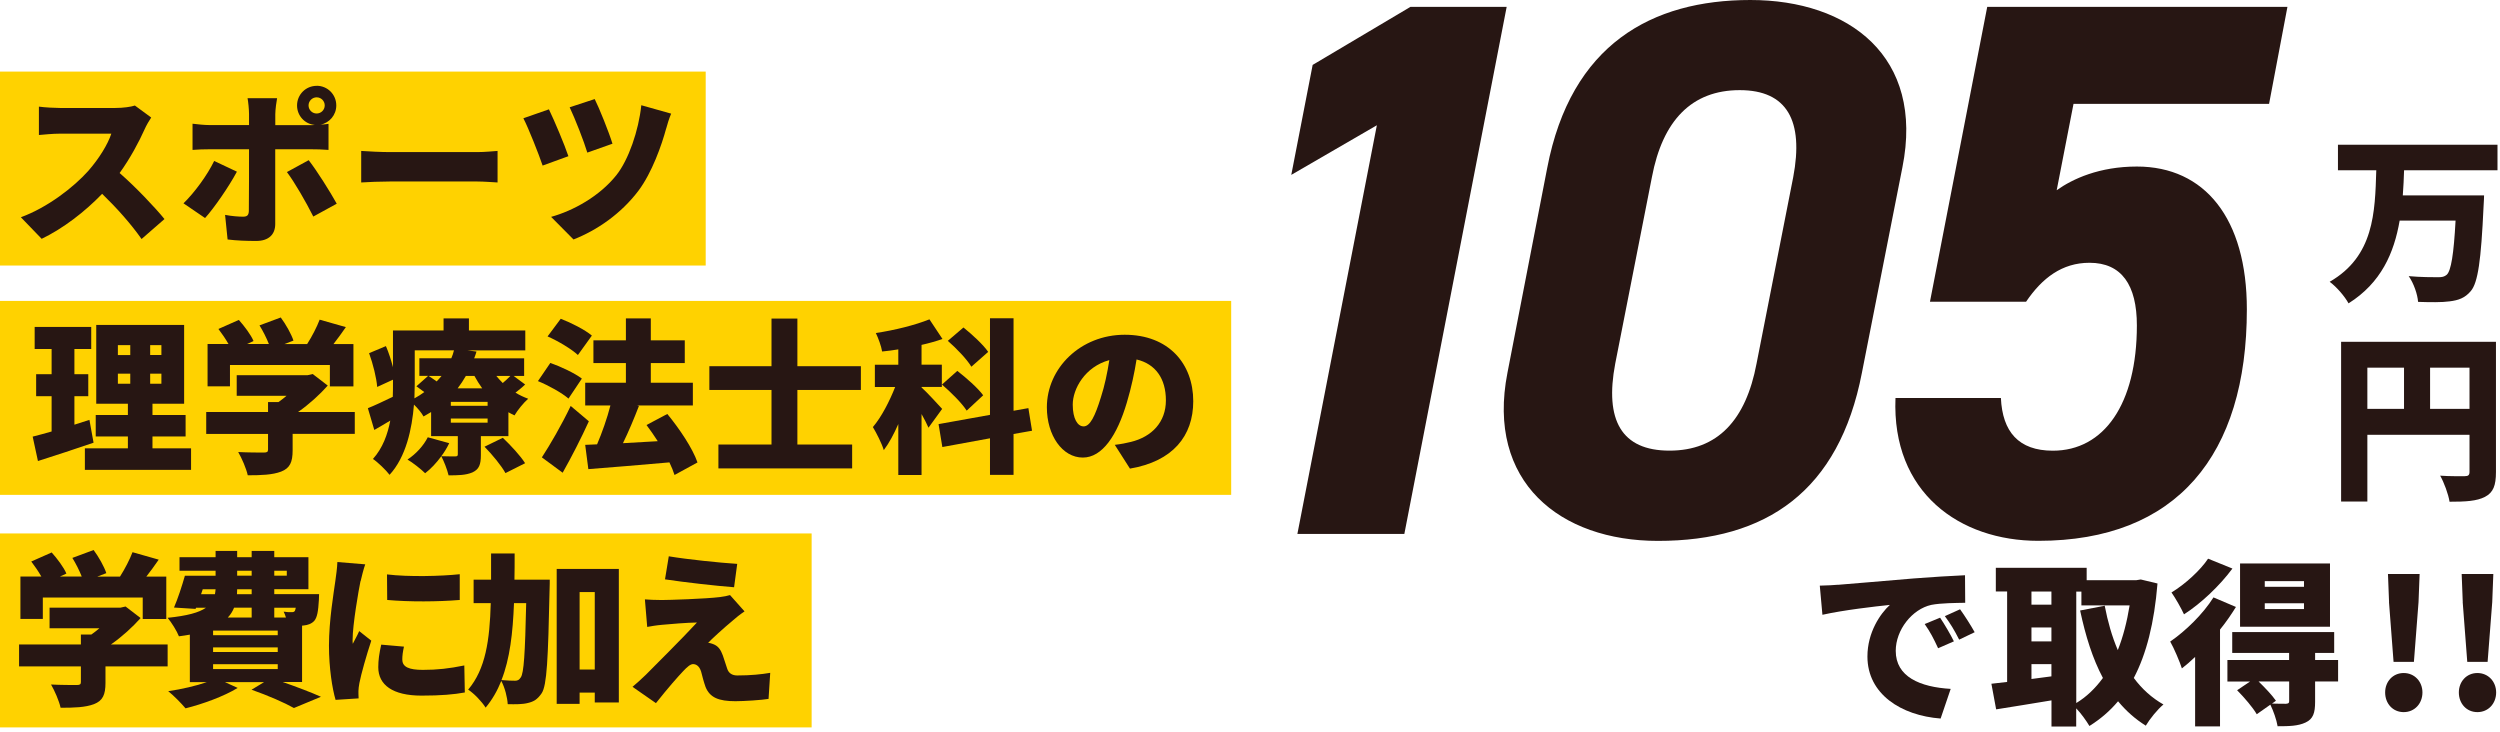
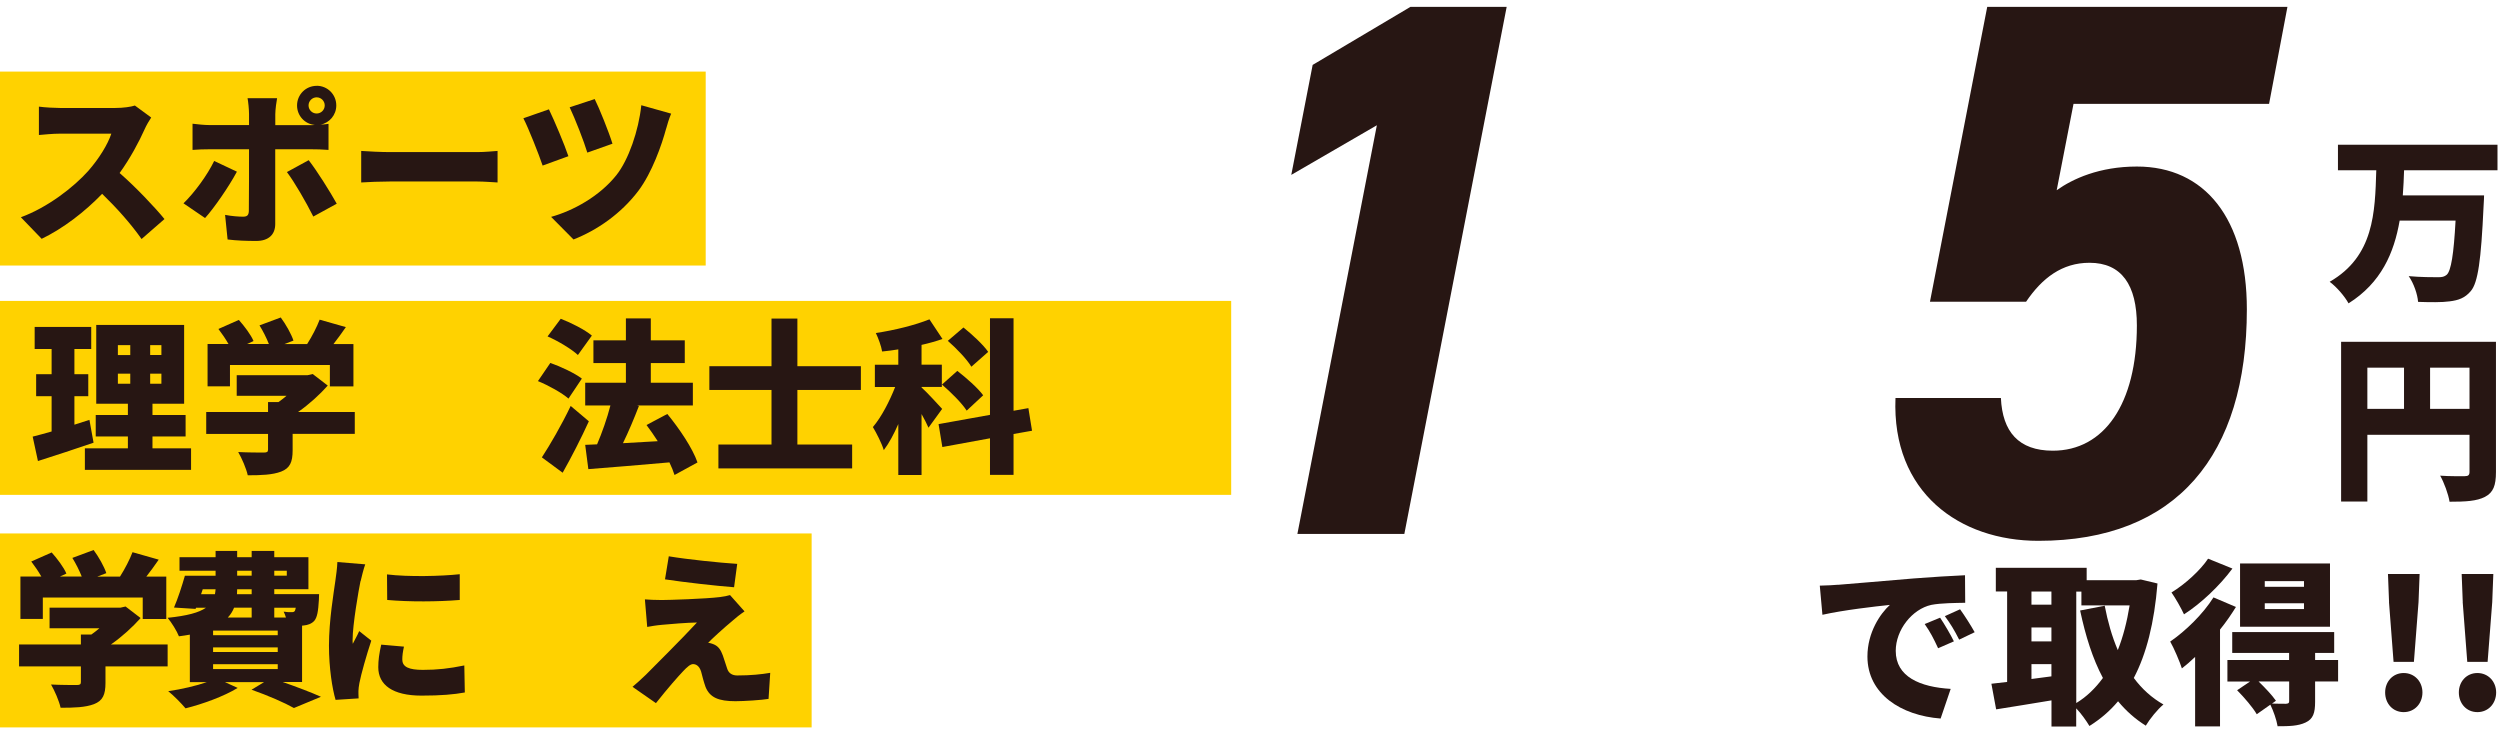
<svg xmlns="http://www.w3.org/2000/svg" width="389.4" height="114.02" viewBox="0 0 389.4 114.02">
  <defs>
    <style>.cls-1{fill:#ffd200;mix-blend-mode:multiply;}.cls-2{fill:#271613;}.cls-3{isolation:isolate;}</style>
  </defs>
  <g class="cls-3">
    <g id="_レイヤー_1">
      <rect class="cls-1" x="0" y="11.15" width="109.92" height="30.21" />
      <path class="cls-2" d="M22.51,20.17c-.85,1.9-2.21,4.47-3.88,6.78,2.49,2.16,5.57,5.42,6.99,7.17l-3.57,3.11c-1.64-2.34-3.83-4.8-6.14-7.04-2.7,2.8-6.06,5.39-9.42,7.01l-3.24-3.36c4.16-1.52,8.22-4.67,10.5-7.22,1.67-1.9,3.06-4.16,3.59-5.8h-7.99c-1.16,0-2.57.15-3.29.21v-4.42c.9.13,2.54.21,3.29.21h8.58c1.28,0,2.49-.18,3.08-.38l2.54,1.87c-.23.33-.77,1.23-1.05,1.88Z" />
      <path class="cls-2" d="M31.94,33.96l-3.36-2.29c1.72-1.67,3.7-4.37,4.78-6.6l3.54,1.67c-1.23,2.31-3.6,5.73-4.96,7.22ZM49.32,13.36c1.7,0,3.06,1.36,3.06,3.06,0,1.49-1.05,2.72-2.47,3,.46-.03.92-.08,1.26-.13v4.06c-.87-.08-2-.1-2.75-.1h-5.55v11.66c0,1.57-.98,2.62-2.95,2.62-1.54,0-3.03-.05-4.47-.23l-.39-3.83c1.08.21,2.18.28,2.8.28s.87-.21.9-.87c.03-.72.03-8.47.03-9.63h-6.16c-.77,0-1.9.03-2.64.1v-4.08c.8.1,1.85.21,2.64.21h6.16v-1.72c0-.72-.13-1.98-.23-2.46h4.6c-.08.36-.28,1.8-.28,2.49v1.7h5.52c.21,0,.41,0,.64-.03-1.57-.13-2.77-1.44-2.77-3.03,0-1.7,1.36-3.06,3.06-3.06ZM52.45,31.73l-3.65,2c-1.16-2.31-2.93-5.37-4.11-6.93l3.39-1.85c1.28,1.64,3.34,4.91,4.37,6.78ZM49.32,17.68c.69,0,1.26-.56,1.26-1.26s-.57-1.26-1.26-1.26-1.26.57-1.26,1.26.56,1.26,1.26,1.26Z" />
      <path class="cls-2" d="M60.7,23.69h13.64c1.16,0,2.41-.13,3.16-.18v4.91c-.67-.03-2.11-.15-3.16-.15h-13.64c-1.46,0-3.39.08-4.44.15v-4.91c1.03.08,3.18.18,4.44.18Z" />
      <path class="cls-2" d="M88.53,24.33l-4.01,1.46c-.57-1.7-2.21-5.86-3-7.37l3.98-1.39c.85,1.75,2.44,5.52,3.03,7.29ZM103.76,20.02c-.69,2.57-2.21,6.88-4.31,9.68-2.72,3.6-6.45,6.16-10.12,7.6l-3.49-3.52c3.42-.95,7.52-3.18,10.17-6.5,1.88-2.36,3.47-6.93,3.88-10.89l4.65,1.31c-.33.77-.59,1.64-.77,2.31ZM95.41,22.38l-3.93,1.39c-.51-1.72-1.93-5.34-2.75-7.06l3.9-1.28c.67,1.31,2.23,5.19,2.77,6.96Z" />
      <rect class="cls-1" y="46.87" width="191.77" height="30.21" />
      <path class="cls-2" d="M14.56,68.96c-2.9,1-6.09,2.03-8.65,2.85l-.82-3.8c.85-.21,1.85-.49,2.95-.8v-5.5h-2.41v-3.42h2.41v-3.93h-2.64v-3.44h8.81v3.44h-2.62v3.93h2.16v3.42h-2.16v4.44c.77-.26,1.57-.49,2.34-.75l.64,3.54ZM29.76,69.83v3.36H13.22v-3.36h6.7v-1.85h-5.01v-3.34h5.01v-1.75h-4.93v-12.28h13.69v12.28h-4.93v1.75h5.16v3.34h-5.16v1.85h6.01ZM18.36,55.3h1.93v-1.54h-1.93v1.54ZM18.36,59.77h1.93v-1.57h-1.93v1.57ZM25.14,53.76h-1.75v1.54h1.75v-1.54ZM25.14,58.2h-1.75v1.57h1.75v-1.57Z" />
      <path class="cls-2" d="M55.26,67.58h-9.68v2.57c0,1.82-.41,2.77-1.8,3.31-1.36.51-3.08.57-5.19.57-.23-1.05-.92-2.65-1.49-3.62,1.44.08,3.47.08,3.98.08s.67-.1.67-.46v-2.44h-9.63v-3.42h9.63v-1.54h1.62c.44-.31.87-.64,1.26-.98h-7.76v-3.21h11.04l.8-.18,2.34,1.8c-1.26,1.41-2.88,2.9-4.62,4.11h8.83v3.42ZM35.82,60.18h-3.49v-6.6h3.26c-.44-.77-1.03-1.64-1.57-2.34l3.18-1.41c.87.98,1.88,2.31,2.29,3.29l-1,.46h3.39c-.36-.92-.92-2.03-1.46-2.9l3.31-1.23c.8,1.08,1.64,2.57,1.98,3.6l-1.41.54h3.54c.77-1.21,1.51-2.64,1.95-3.8l4.08,1.16c-.64.92-1.28,1.82-1.93,2.64h3.11v6.6h-3.67v-3.34h-15.56v3.34Z" />
-       <path class="cls-2" d="M81.78,59.9c-.46.46-1,.87-1.49,1.26.62.38,1.28.69,1.98.95-.72.62-1.67,1.8-2.13,2.59-.33-.15-.64-.31-.95-.49v3.72h-4.29v2.95c0,1.46-.26,2.21-1.31,2.7-1.03.44-2.23.46-3.72.46-.21-.92-.72-2.18-1.13-2.98-.75,1.03-1.64,1.98-2.52,2.65-.62-.62-1.95-1.67-2.75-2.13,1.31-.85,2.52-2.18,3.16-3.47l3.34.92c-.33.69-.75,1.39-1.23,2.03.77.03,1.85.03,2.16.03s.41-.08.41-.33v-2.83h-4.16v-3.75c-.38.23-.77.46-1.18.69-.31-.57-.9-1.28-1.49-1.85-.31,3.8-1.23,8.14-3.8,10.94-.51-.69-1.9-2.03-2.59-2.47,1.52-1.69,2.29-3.83,2.7-5.98-.85.51-1.67,1-2.49,1.46l-1-3.39c1.03-.41,2.39-1.05,3.88-1.77.03-.72.03-1.39.03-2.03v-.64l-2.46,1.13c-.1-1.36-.64-3.57-1.26-5.26l2.62-1.1c.44,1,.82,2.21,1.1,3.29v-5.73h7.88v-1.88h3.95v1.88h8.78v3.11h-9.01l1.41.18c-.1.36-.23.72-.36,1.05h7.78v2.75h-1.64l1.8,1.33ZM64.6,59.79c0,.69-.03,1.46-.05,2.26.57-.31,1.08-.64,1.54-.98-.41-.31-.85-.64-1.23-.9l1.82-1.62h-1.36v-2.75h4.98c.18-.41.31-.82.41-1.23h-6.11v5.21ZM66.76,58.56c.38.26.85.54,1.26.85.28-.28.51-.57.75-.85h-2ZM75.95,62.59h-5.73v.62h5.73v-.62ZM75.95,65.19h-5.73v.64h5.73v-.64ZM72.56,58.56c-.39.67-.8,1.31-1.28,1.93h3.83c-.44-.62-.85-1.26-1.21-1.93h-1.33ZM78.32,68.19c1.21,1.16,2.75,2.8,3.47,3.96l-3.06,1.54c-.59-1.1-2.05-2.88-3.26-4.11l2.85-1.39ZM77.31,58.56c.31.38.64.74,1,1.1.44-.36.85-.77,1.18-1.1h-2.18Z" />
      <path class="cls-2" d="M88.54,62.08c-.98-.87-3.11-2.05-4.75-2.72l1.93-2.83c1.62.57,3.8,1.59,4.91,2.44l-2.08,3.11ZM91.72,65.62c-1.23,2.7-2.65,5.47-4.08,8.01l-3.24-2.39c1.26-1.93,3.06-5.01,4.49-8.01l2.83,2.39ZM90.02,55.3c-.98-.92-3.08-2.18-4.73-2.9l2.05-2.75c1.62.62,3.78,1.72,4.85,2.62l-2.18,3.03ZM105.07,74c-.18-.59-.46-1.26-.8-1.98-4.47.41-9.17.77-12.63,1.05l-.49-3.78,1.85-.08c.77-1.8,1.57-4.06,2.08-6.06h-3.93v-3.54h6.34v-3.06h-5.06v-3.54h5.06v-3.42h3.88v3.42h5.29v3.54h-5.29v3.06h6.55v3.54h-8.71l.31.08c-.77,2-1.64,4.06-2.49,5.8,1.72-.1,3.57-.21,5.42-.31-.57-.87-1.16-1.75-1.75-2.52l3.24-1.72c1.88,2.29,3.93,5.32,4.7,7.55l-3.57,1.95Z" />
      <path class="cls-2" d="M124.2,60.74v8.5h8.53v3.72h-20.83v-3.72h8.27v-8.5h-9.68v-3.7h9.68v-7.42h4.03v7.42h9.89v3.7h-9.89Z" />
      <path class="cls-2" d="M144.62,66.62c-.26-.59-.64-1.36-1.08-2.13v9.5h-3.62v-7.94c-.69,1.57-1.44,2.98-2.26,4.06-.33-1.08-1.13-2.64-1.7-3.59,1.34-1.57,2.59-4.01,3.47-6.24h-3.16v-3.47h3.65v-2.39c-.85.13-1.69.26-2.52.33-.13-.82-.59-2.08-.98-2.88,2.95-.44,6.11-1.23,8.35-2.13l2.03,3.06c-1.03.36-2.13.67-3.26.92v3.08h3.16v3.47h-3.16v.08c.69.59,2.72,2.8,3.21,3.34l-2.13,2.93ZM157.87,67.6v6.37h-3.67v-5.7l-7.42,1.36-.59-3.57,8.01-1.44v-15.05h3.67v14.41l2.31-.41.57,3.52-2.88.51ZM149.11,57.77c1.39,1.08,3.21,2.67,4.03,3.8l-2.57,2.39c-.74-1.16-2.46-2.88-3.85-4.06l2.39-2.13ZM151.3,57.12c-.67-1.13-2.31-2.85-3.67-4.03l2.44-2.08c1.34,1.08,3.08,2.67,3.85,3.8l-2.62,2.31Z" />
-       <path class="cls-2" d="M176,72.99l-2.36-3.7c1.08-.13,1.77-.28,2.52-.46,3.26-.8,5.44-3.08,5.44-6.47s-1.62-5.68-4.57-6.37c-.33,2.08-.8,4.31-1.51,6.7-1.52,5.14-3.83,8.58-6.86,8.58-3.18,0-5.6-3.44-5.6-7.83,0-6.11,5.26-11.3,12.12-11.3s10.68,4.52,10.68,10.35c0,5.42-3.18,9.37-9.86,10.5ZM168.76,66.42c1.03,0,1.8-1.57,2.72-4.55.57-1.75,1-3.78,1.31-5.78-3.8,1.03-5.7,4.49-5.7,6.93,0,2.23.77,3.39,1.67,3.39Z" />
      <rect class="cls-1" y="83.09" width="126.42" height="30.21" />
      <path class="cls-2" d="M26.11,103.8h-9.68v2.57c0,1.82-.41,2.77-1.8,3.31-1.36.51-3.08.56-5.19.56-.23-1.05-.92-2.64-1.49-3.62,1.44.08,3.47.08,3.98.08s.67-.1.67-.46v-2.44H2.97v-3.42h9.63v-1.54h1.62c.44-.31.87-.64,1.26-.98h-7.76v-3.21h11.04l.8-.18,2.34,1.8c-1.26,1.41-2.88,2.9-4.62,4.11h8.83v3.42ZM6.67,96.4h-3.49v-6.6h3.26c-.44-.77-1.03-1.64-1.57-2.34l3.18-1.41c.87.98,1.88,2.31,2.29,3.29l-1,.46h3.39c-.36-.92-.92-2.03-1.46-2.9l3.31-1.23c.8,1.08,1.64,2.57,1.98,3.6l-1.41.54h3.54c.77-1.21,1.51-2.64,1.95-3.8l4.08,1.16c-.64.92-1.28,1.82-1.93,2.64h3.11v6.6h-3.67v-3.34H6.67v3.34Z" />
      <path class="cls-2" d="M44.06,106.24c2.21.77,4.49,1.64,5.93,2.29l-4.21,1.75c-1.41-.8-4.03-1.95-6.6-2.85l1.95-1.18h-6.09l1.98.9c-2.13,1.31-5.47,2.52-8.12,3.18-.62-.74-1.9-2.05-2.7-2.67,2.08-.31,4.31-.82,6.01-1.41h-2.64v-7.4c-.54.1-1.1.18-1.7.26-.31-.8-1.18-2.21-1.77-2.88,3.06-.31,4.91-.82,5.98-1.57h-1.54l-.08.18-3.36-.21c.59-1.36,1.23-3.31,1.7-4.96h4.78v-.77h-5.62v-2.11h5.62v-.98h3.36v.98h2.26v-.98h3.52v.98h5.32v4.98h-5.32v.77h6.98s-.03.56-.03.9c-.1,1.75-.26,2.72-.72,3.26-.41.46-1.05.67-1.62.72l-.28.03v8.78h-3ZM31.32,92.55h2.16c.05-.26.08-.51.1-.77h-2l-.26.77ZM33.19,98.22v.72h10.07v-.72h-10.07ZM33.19,100.84v.72h10.07v-.72h-10.07ZM33.19,103.46v.75h10.07v-.75h-10.07ZM36.46,94.65c-.23.57-.54,1.08-.98,1.54h3.72v-1.54h-2.75ZM39.2,91.78h-2.26c0,.26-.03.51-.03.77h2.29v-.77ZM36.94,89.67h2.26v-.77h-2.26v.77ZM42.72,88.9v.77h1.95v-.77h-1.95ZM42.72,94.65v1.54h1.82c-.1-.33-.23-.67-.36-.92.54.08.95.1,1.23.08.21,0,.36,0,.51-.18.05-.1.1-.26.15-.51h-3.36Z" />
      <path class="cls-2" d="M56.15,90.52c-.28,1.34-1.23,6.78-1.23,9.17,0,.08,0,.49.03.59.36-.72.67-1.23,1-1.98l1.88,1.49c-.77,2.34-1.57,5.16-1.85,6.6-.08.38-.15,1-.15,1.23,0,.28,0,.75.03,1.16l-3.59.23c-.51-1.72-1.03-4.96-1.03-8.45,0-3.93.74-8.22,1-10.12.1-.77.28-1.93.31-2.9l4.34.36c-.23.59-.62,2.16-.72,2.62ZM62.67,102.77c0,1.13,1.08,1.57,3.18,1.57,2.29,0,4.13-.21,6.47-.69l.08,4.21c-1.7.31-3.72.49-6.75.49-4.49,0-6.73-1.67-6.73-4.42,0-1.1.15-2.18.46-3.52l3.54.31c-.18.82-.26,1.39-.26,2.05ZM71.61,89.44v4.01c-3.36.28-7.86.31-11.3,0l-.03-3.98c3.36.41,8.45.28,11.32-.03Z" />
-       <path class="cls-2" d="M85.63,90.29s0,1.18-.03,1.64c-.23,10.73-.41,14.82-1.23,16.05-.67.98-1.26,1.31-2.16,1.52-.8.21-1.93.21-3.13.18-.05-1.03-.44-2.57-1-3.62-.62,1.54-1.41,2.93-2.44,4.16-.57-.92-1.8-2.21-2.72-2.8,2.72-3.21,3.36-7.7,3.52-13.48h-2.67v-3.65h2.72v-4.08h3.67c0,1.41,0,2.77-.03,4.08h5.5ZM80.06,93.94c-.18,4.65-.64,8.68-1.95,11.99.9.08,1.67.1,2.13.1.39,0,.62-.13.87-.51.49-.67.67-3.67.85-11.58h-1.9ZM96.39,88.62v20.8h-3.75v-1.54h-2.36v1.75h-3.57v-21.01h9.68ZM92.64,104.29v-12.07h-2.36v12.07h2.36Z" />
      <path class="cls-2" d="M114.13,96.66c-1.28,1.05-3.42,3-3.83,3.47.21,0,.67.13.98.28.59.28.98.77,1.31,1.69.23.64.46,1.44.67,2.03.21.69.74,1.08,1.57,1.08,2.13,0,3.8-.18,5.14-.41l-.26,4.06c-1.05.18-3.85.36-5.16.36-2.62,0-3.98-.57-4.65-2.21-.28-.77-.54-1.8-.69-2.39-.28-.92-.82-1.18-1.26-1.18-.41,0-.92.44-1.54,1.1-.85.9-2.29,2.52-4.24,4.98l-3.65-2.54c.54-.46,1.26-1.08,2.05-1.85,1.49-1.51,5.75-5.73,7.99-8.17-1.67.03-4.03.23-5.44.36-.92.08-1.77.23-2.31.33l-.36-4.29c.59.05,1.62.1,2.62.1,1.08,0,6.81-.18,9.07-.46.49-.05,1.28-.21,1.57-.31l2.26,2.54c-.8.54-1.28.95-1.82,1.41ZM114.83,87.82l-.49,3.65c-2.77-.21-7.73-.77-10.76-1.23l.59-3.59c2.93.49,7.88,1,10.66,1.18Z" />
      <path class="cls-2" d="M218.74,83.17h-16.66l12.38-63.66-13.33,7.73,3.33-17.13,15.23-9.04h14.99l-15.94,82.1Z" />
-       <path class="cls-2" d="M290.01,58.07c-3.57,18.44-14.87,26.18-31.77,26.18-15.23,0-26.77-9.16-23.44-26.18l6.19-31.89c3.69-19.28,16.3-26.18,31.65-26.18s27.13,8.81,23.68,26.06l-6.31,32.01ZM270.98,14.04c-7.5,0-12.02,4.76-13.68,13.56l-5.71,29.03c-1.67,8.8.95,13.56,8.45,13.56s11.9-4.76,13.56-13.56l5.71-29.03c1.67-8.8-.95-13.56-8.33-13.56Z" />
      <path class="cls-2" d="M315.6,47h-14.99l8.92-45.93h46.76l-2.86,15.11h-30.46l-2.62,13.45c2.5-1.78,6.66-3.69,12.49-3.69,10.59,0,17.13,8.09,17.13,22.25,0,22.73-10.95,36.05-32.48,36.05-12.25,0-22.85-7.5-22.25-22.25h16.42c.24,5.24,2.74,8.21,8.09,8.21,7.97,0,13.09-7.26,13.09-19.51,0-6.31-2.38-9.76-7.38-9.76-4.28,0-7.38,2.38-9.88,6.07Z" />
      <path class="cls-2" d="M374.46,26.51c-.03,1.32-.11,2.6-.2,3.92h12.66s-.03,1.23-.08,1.74c-.39,8.43-.87,11.85-1.99,13.17-.92,1.09-1.93,1.43-3.31,1.6-1.18.17-3.08.14-4.9.08-.08-1.15-.67-2.89-1.46-4.01,1.88.17,3.73.17,4.59.17.59,0,.95-.06,1.34-.39.67-.62,1.09-3.22,1.37-8.43h-8.71c-.87,5.04-2.88,9.69-7.96,12.89-.62-1.12-1.85-2.55-2.94-3.36,6.92-3.98,7.06-10.81,7.26-17.37h-5.97v-3.98h24.85v3.98h-14.57Z" />
      <path class="cls-2" d="M388.77,73.55c0,2.07-.42,3.17-1.71,3.84-1.29.67-3.03.76-5.52.76-.17-1.15-.87-3.03-1.46-4.06,1.46.11,3.31.08,3.84.08s.73-.17.73-.67v-5.77h-15.91v10.39h-4.09v-24.88h24.12v20.31ZM368.74,63.69h5.71v-6.42h-5.71v6.42ZM384.65,63.69v-6.42h-6.14v6.42h6.14Z" />
      <path class="cls-2" d="M286.28,91.09c2.59-.22,6.74-.55,11.78-.99,2.75-.22,6-.41,8.01-.5l.03,4.29c-1.43.03-3.77.03-5.29.33-2.97.66-5.53,3.88-5.53,7.16,0,4.05,3.8,5.64,8.56,5.92l-1.57,4.62c-6.14-.47-11.4-3.8-11.4-9.66,0-3.77,2.01-6.69,3.5-8.04-2.37.25-7.21.8-10.51,1.54l-.41-4.54c1.1-.03,2.31-.08,2.83-.14ZM304.33,99.9l-2.45,1.07c-.74-1.6-1.21-2.5-2.09-3.77l2.4-.99c.69,1.02,1.65,2.67,2.15,3.69ZM307.58,98.47l-2.42,1.16c-.8-1.57-1.32-2.42-2.23-3.66l2.37-1.07c.72.99,1.73,2.59,2.28,3.58Z" />
      <path class="cls-2" d="M336.05,90.9c-.5,6.11-1.71,10.93-3.69,14.7,1.27,1.71,2.81,3.11,4.62,4.13-.91.74-2.15,2.28-2.75,3.3-1.68-1.05-3.08-2.31-4.32-3.8-1.27,1.51-2.75,2.78-4.46,3.85-.5-.83-1.29-1.95-2.06-2.75v2.83h-3.85v-4.07c-3.03.52-6.14.99-8.62,1.4l-.74-3.99c.74-.08,1.57-.17,2.45-.28v-14.09h-1.76v-3.69h14.15v1.93h7.74l.69-.11,2.62.63ZM316.42,92.14v2.04h3.11v-2.04h-3.11ZM316.42,99.9h3.11v-2.17h-3.11v2.17ZM319.53,105.35v-1.9h-3.11v2.31l3.11-.41ZM323.39,109.51c1.6-.96,2.97-2.29,4.16-3.91-1.6-3-2.7-6.52-3.55-10.51l3.83-.74c.47,2.45,1.13,4.79,2.04,6.91.83-2.09,1.43-4.43,1.84-6.96h-7.51v-2.15h-.8v17.37Z" />
      <path class="cls-2" d="M348.27,94.54c-.72,1.16-1.54,2.37-2.48,3.52v15.08h-3.88v-10.82c-.69.66-1.38,1.27-2.06,1.79-.28-.91-1.24-3.19-1.82-4.18,2.4-1.65,5.12-4.29,6.74-6.88l3.5,1.49ZM347.72,88.56c-1.95,2.64-4.87,5.42-7.54,7.13-.41-.91-1.35-2.56-1.95-3.41,2.12-1.27,4.54-3.5,5.7-5.26l3.8,1.54ZM364.18,106.15h-3.58v3.17c0,1.73-.3,2.67-1.49,3.22-1.16.55-2.56.58-4.35.58-.17-1.02-.66-2.4-1.13-3.36l-2.12,1.49c-.58-1.02-1.95-2.62-3.06-3.74l2.01-1.35h-3.52v-3.36h9.61v-1.1h-8.86v-3.25h15.88v3.25h-2.97v1.1h3.58v3.36ZM362.92,97.62h-14.01v-9.85h14.01v9.85ZM356.56,106.15h-4.76c.99.96,2.12,2.15,2.7,3l-.61.44c.85.03,1.87.03,2.17.03.39-.03.5-.11.5-.41v-3.06ZM358.87,90.52h-6.11v.88h6.11v-.88ZM358.87,93.96h-6.11v.91h6.11v-.91Z" />
      <path class="cls-2" d="M371.51,107.86c0-1.71,1.21-3.03,2.89-3.03s2.92,1.32,2.92,3.03-1.21,3.06-2.92,3.06-2.89-1.35-2.89-3.06ZM372.12,93.79l-.17-4.38h4.93l-.17,4.38-.72,9.3h-3.17l-.71-9.3Z" />
      <path class="cls-2" d="M382.99,107.86c0-1.71,1.21-3.03,2.89-3.03s2.92,1.32,2.92,3.03-1.21,3.06-2.92,3.06-2.89-1.35-2.89-3.06ZM383.6,93.79l-.17-4.38h4.93l-.17,4.38-.72,9.3h-3.17l-.71-9.3Z" />
    </g>
  </g>
</svg>